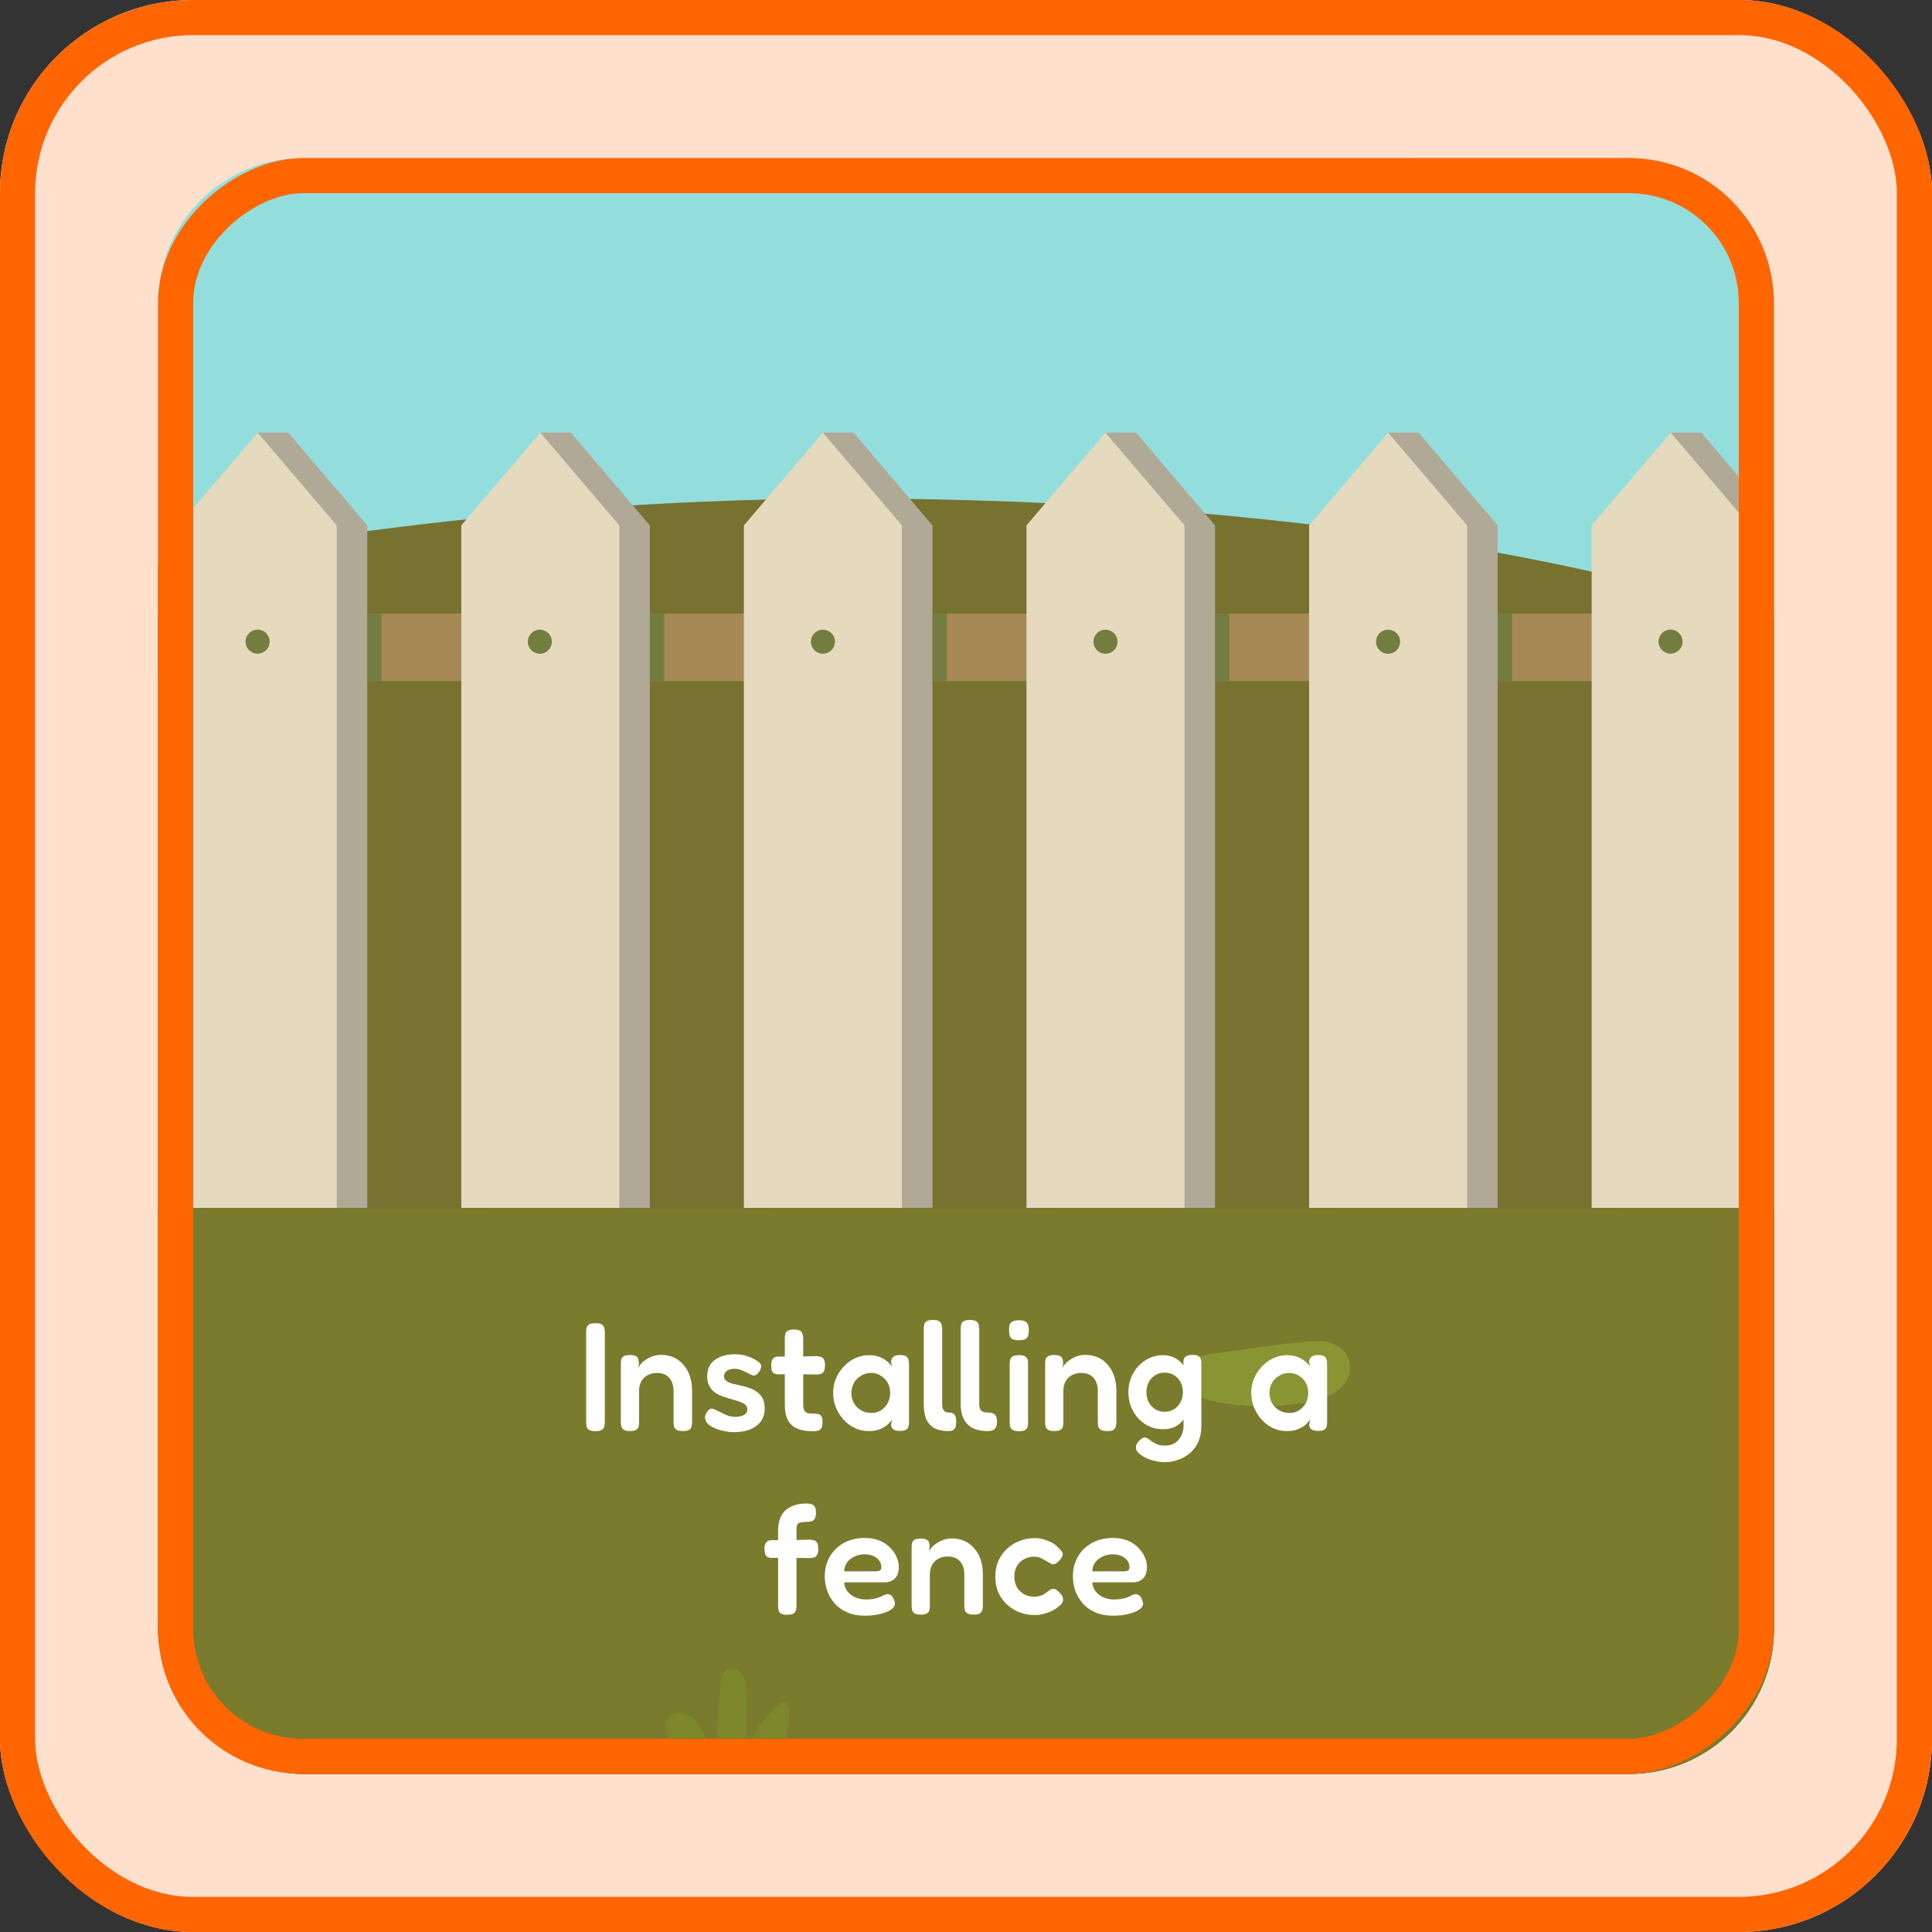
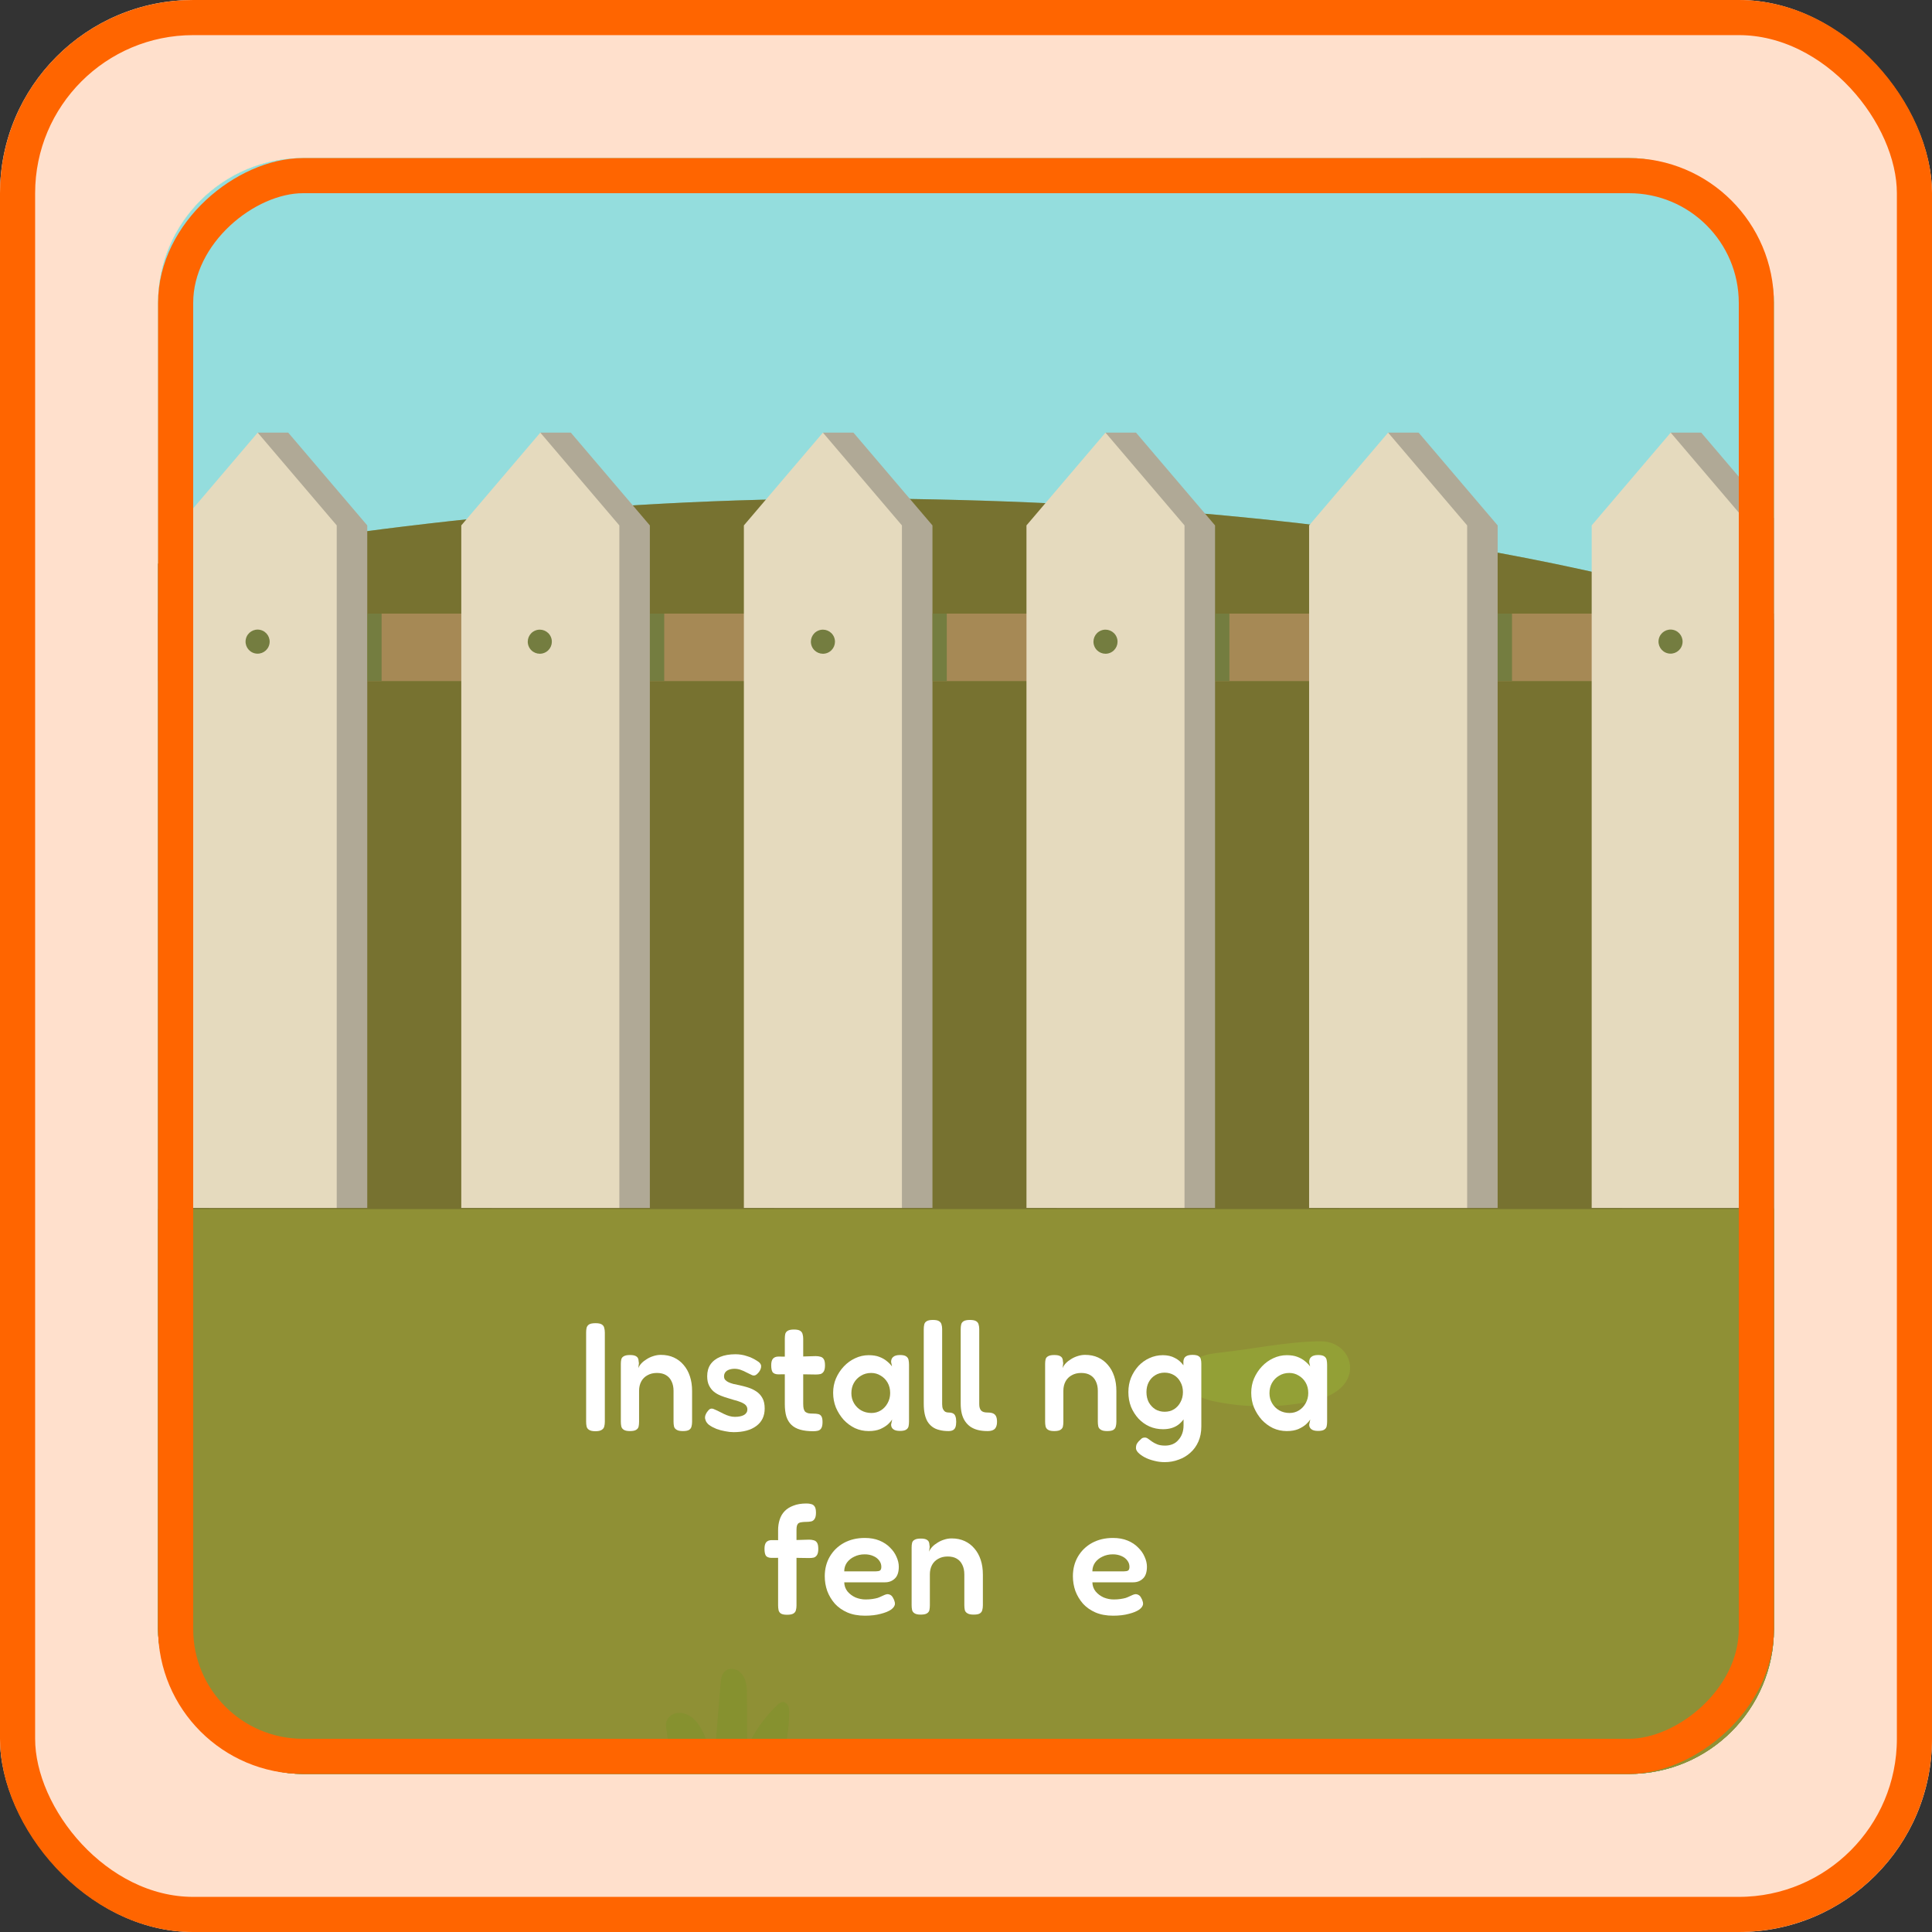
<svg xmlns="http://www.w3.org/2000/svg" width="200" height="200" viewBox="0 0 200 200" fill="none">
  <rect x="0" y="0" width="200" height="200" fill="#333333" stroke="none" />
  <g clip-path="url(#clip0_3521_211118)">
    <rect width="200" height="200" rx="20" fill="white" />
    <rect x="2.727" y="3.317" width="194.545" height="192.727" rx="28.182" stroke="#FF6500" stroke-opacity="0.2" stroke-width="27.273" />
    <g clip-path="url(#clip1_3521_211118)">
      <rect x="16.363" y="16.364" width="167.273" height="167.273" rx="15" fill="#CBF8F0" />
      <rect x="18.181" y="181.819" width="163.636" height="163.636" rx="10.909" transform="rotate(-90 18.181 181.819)" stroke="#94C73C" stroke-width="3.636" />
      <g clip-path="url(#clip2_3521_211118)">
        <rect width="547.906" height="342.442" transform="translate(-400.838 -122.019)" fill="white" />
        <path d="M192.73 -159.307H-446.494V266.843H192.73V-159.307Z" fill="#94DDDD" />
        <path d="M192.73 67.028V266.843H-446.494V64.426C-390.023 87.877 -290.042 107.55 -241.422 105.466C-91.013 99.017 -17.14 49.897 94.255 51.654C148.679 52.515 177.493 62.08 192.73 67.03V67.028Z" fill="#7D912A" />
        <path d="M192.73 67.028V266.843H-446.494V64.426C-390.023 87.877 -290.042 107.55 -241.422 105.466C-91.013 99.017 -17.14 49.897 94.255 51.654C148.679 52.515 177.493 62.08 192.73 67.03V67.028Z" fill="#BA6767" fill-opacity="0.25" />
        <path d="M192.73 67.028V266.843H-446.494V64.426C-390.023 87.877 -290.042 107.55 -241.422 105.466C-91.013 99.017 -17.14 49.897 94.255 51.654C148.679 52.515 177.493 62.08 192.73 67.03V67.028Z" fill="black" fill-opacity="0.15" />
        <path d="M192.73 125.167H-446.494V266.843H192.73V125.167Z" fill="#829F26" />
        <path d="M192.73 125.167H-446.494V266.843H192.73V125.167Z" fill="#BA6767" fill-opacity="0.25" />
-         <path d="M192.73 125.167H-446.494V266.843H192.73V125.167Z" fill="black" fill-opacity="0.15" />
        <g style="mix-blend-mode:multiply" opacity="0.5">
          <path d="M69.478 181.832C69.804 182.921 70.366 183.967 71.242 184.692C72.032 185.344 73.042 185.698 74.061 185.817C75.079 185.936 76.113 185.83 77.121 185.642C78.03 185.474 78.968 185.216 79.648 184.587C80.24 184.04 80.568 183.266 80.826 182.501C81.386 180.833 81.68 179.077 81.698 177.317C81.7 177.077 81.698 176.829 81.602 176.608C81.506 176.386 81.303 176.194 81.065 176.188C80.817 176.18 80.609 176.359 80.43 176.531C79.151 177.769 78.103 179.246 77.353 180.861C77.344 179.09 77.336 177.319 77.327 175.551C77.325 175.067 77.321 174.577 77.197 174.108C77.072 173.64 76.809 173.19 76.396 172.939C75.983 172.687 75.401 172.685 75.043 173.009C74.689 173.329 74.628 173.851 74.589 174.326C74.389 176.757 74.189 179.186 73.986 181.617C73.567 181.082 73.298 180.45 73.019 179.832C72.74 179.214 72.439 178.589 71.973 178.097C71.506 177.605 70.841 177.256 70.166 177.322C69.375 177.4 68.836 178.029 68.954 178.788C69.111 179.81 69.181 180.835 69.48 181.835L69.478 181.832Z" fill="#7D912A" />
          <path d="M126.458 140.004C125.659 140.091 124.843 140.183 124.123 140.537C123.403 140.89 122.783 141.564 122.725 142.363C122.668 143.145 123.156 143.89 123.803 144.336C124.449 144.781 125.231 144.977 126.002 145.128C129.092 145.733 132.301 145.731 135.39 145.128C136.481 144.915 137.587 144.613 138.476 143.944C140.941 142.09 139.59 138.836 136.709 138.851C133.345 138.87 129.808 139.635 126.458 140.002V140.004Z" fill="#98AF37" />
        </g>
        <path d="M192.652 63.52H-169.939V70.504H192.652V63.52Z" fill="#A68955" />
        <path d="M29.837 44.785H26.677L26.963 46.595L27.915 47.04L21.656 54.39V125.045H38.018V54.39L29.837 44.785Z" fill="#B0A996" />
        <path d="M34.858 125.045H18.496V54.39L26.676 44.785L34.858 54.39V125.045Z" fill="#E5DABE" />
        <path d="M59.092 44.785H55.933L56.217 46.595L57.17 47.04L50.91 54.39V125.045H67.272V54.39L59.092 44.785Z" fill="#B0A996" />
        <path d="M64.114 125.045H47.752V54.39L55.934 44.785L64.114 54.39V125.045Z" fill="#E5DABE" />
        <path d="M88.348 44.785H85.189L85.474 46.595L86.426 47.04L80.166 54.39V125.045H96.528V54.39L88.348 44.785Z" fill="#B0A996" />
        <path d="M93.368 125.045H77.006V54.39L85.188 44.785L93.368 54.39V125.045Z" fill="#E5DABE" />
        <path d="M117.6 44.785H114.441L114.727 46.595L115.679 47.04L109.42 54.39V125.045H125.782V54.39L117.6 44.785Z" fill="#B0A996" />
        <path d="M122.622 125.045H106.26V54.39L114.44 44.785L122.622 54.39V125.045Z" fill="#E5DABE" />
        <path d="M146.856 44.785H143.695L143.981 46.595L144.934 47.04L138.674 54.39V125.045H155.036V54.39L146.856 44.785Z" fill="#B0A996" />
-         <path d="M151.88 125.045H135.518V54.39L143.698 44.785L151.88 54.39V125.045Z" fill="#E5DABE" />
+         <path d="M151.88 125.045H135.518V54.39L143.698 44.785L151.88 54.39Z" fill="#E5DABE" />
        <path d="M176.111 44.785H172.952L173.238 46.595L174.19 47.04L167.93 54.39V125.045H184.292V54.39L176.111 44.785Z" fill="#B0A996" />
        <path d="M181.131 125.045H164.77V54.39L172.951 44.785L181.131 54.39V125.045Z" fill="#E5DABE" />
        <path d="M27.881 66.708C28.039 66.038 27.624 65.367 26.954 65.209C26.284 65.05 25.613 65.465 25.454 66.135C25.296 66.805 25.711 67.477 26.381 67.635C27.051 67.793 27.723 67.378 27.881 66.708Z" fill="#747D40" />
        <path d="M56.358 67.58C56.994 67.317 57.296 66.588 57.032 65.951C56.769 65.315 56.04 65.013 55.404 65.277C54.768 65.54 54.465 66.269 54.729 66.906C54.992 67.542 55.722 67.844 56.358 67.58Z" fill="#747D40" />
        <path d="M85.666 67.581C86.302 67.318 86.604 66.588 86.341 65.953C86.077 65.316 85.348 65.014 84.712 65.278C84.076 65.541 83.774 66.27 84.038 66.906C84.301 67.543 85.03 67.845 85.666 67.581Z" fill="#747D40" />
        <path d="M114.918 67.581C115.554 67.317 115.856 66.588 115.593 65.952C115.329 65.316 114.6 65.014 113.964 65.277C113.328 65.541 113.026 66.27 113.29 66.906C113.553 67.542 114.282 67.844 114.918 67.581Z" fill="#747D40" />
-         <path d="M144.576 67.312C145.063 66.825 145.063 66.035 144.576 65.549C144.089 65.062 143.3 65.062 142.813 65.549C142.326 66.036 142.326 66.825 142.813 67.312C143.3 67.798 144.089 67.798 144.576 67.312Z" fill="#747D40" />
        <path d="M174.148 66.706C174.306 66.036 173.892 65.364 173.221 65.206C172.551 65.048 171.88 65.463 171.722 66.133C171.564 66.803 171.979 67.474 172.649 67.632C173.319 67.791 173.99 67.376 174.148 66.706Z" fill="#747D40" />
        <path d="M39.504 63.52H38.018V70.504H39.504V63.52Z" fill="#747D40" />
        <path d="M68.761 63.52H67.275V70.504H68.761V63.52Z" fill="#747D40" />
        <path d="M98.013 63.52H96.527V70.504H98.013V63.52Z" fill="#747D40" />
        <path d="M127.269 63.52H125.783V70.504H127.269V63.52Z" fill="#747D40" />
        <path d="M156.523 63.52H155.037V70.504H156.523V63.52Z" fill="#747D40" />
      </g>
      <path d="M115.226 167.256C114.533 167.256 113.925 167.144 113.402 166.92C112.89 166.696 112.458 166.392 112.106 166.008C111.765 165.613 111.504 165.176 111.322 164.696C111.152 164.205 111.066 163.699 111.066 163.176C111.066 162.408 111.242 161.725 111.594 161.128C111.946 160.531 112.432 160.061 113.05 159.72C113.68 159.379 114.4 159.208 115.21 159.208C115.786 159.208 116.293 159.299 116.73 159.48C117.168 159.661 117.53 159.901 117.818 160.2C118.117 160.488 118.341 160.808 118.49 161.16C118.65 161.512 118.73 161.853 118.73 162.184C118.73 162.749 118.592 163.16 118.314 163.416C118.048 163.672 117.712 163.8 117.306 163.8H113.082C113.093 164.163 113.205 164.477 113.418 164.744C113.642 165.011 113.92 165.219 114.25 165.368C114.592 165.507 114.938 165.576 115.29 165.576C115.557 165.576 115.792 165.56 115.994 165.528C116.208 165.496 116.389 165.459 116.538 165.416C116.688 165.363 116.816 165.309 116.922 165.256C117.04 165.203 117.146 165.155 117.242 165.112C117.338 165.069 117.429 165.043 117.514 165.032C117.632 165.021 117.749 165.048 117.866 165.112C117.984 165.176 118.08 165.288 118.154 165.448C118.218 165.555 118.261 165.656 118.282 165.752C118.314 165.837 118.33 165.923 118.33 166.008C118.33 166.221 118.202 166.424 117.946 166.616C117.69 166.797 117.328 166.947 116.858 167.064C116.4 167.192 115.856 167.256 115.226 167.256ZM113.082 162.664H116.362C116.544 162.664 116.682 162.637 116.778 162.584C116.874 162.52 116.922 162.392 116.922 162.2C116.922 161.955 116.848 161.736 116.698 161.544C116.549 161.341 116.346 161.187 116.09 161.08C115.834 160.963 115.536 160.904 115.194 160.904C114.8 160.904 114.442 160.984 114.122 161.144C113.802 161.293 113.546 161.501 113.354 161.768C113.173 162.035 113.082 162.333 113.082 162.664Z" fill="white" />
-       <path d="M107.117 167.192C106.605 167.192 106.104 167.107 105.613 166.936C105.133 166.755 104.696 166.493 104.301 166.152C103.917 165.811 103.608 165.395 103.373 164.904C103.149 164.403 103.037 163.837 103.037 163.208C103.037 162.579 103.149 162.019 103.373 161.528C103.608 161.037 103.917 160.621 104.301 160.28C104.685 159.939 105.117 159.677 105.597 159.496C106.077 159.315 106.573 159.224 107.085 159.224C107.458 159.224 107.81 159.277 108.141 159.384C108.482 159.491 108.776 159.619 109.021 159.768C109.266 159.917 109.442 160.067 109.549 160.216C109.688 160.344 109.805 160.467 109.901 160.584C109.997 160.701 110.029 160.845 109.997 161.016C109.965 161.123 109.917 161.224 109.853 161.32C109.789 161.405 109.709 161.496 109.613 161.592C109.357 161.88 109.106 161.987 108.861 161.912C108.722 161.837 108.584 161.757 108.445 161.672C108.306 161.587 108.162 161.507 108.013 161.432C107.874 161.347 107.73 161.277 107.581 161.224C107.432 161.171 107.266 161.144 107.085 161.144C106.68 161.144 106.317 161.235 105.997 161.416C105.688 161.587 105.442 161.827 105.261 162.136C105.09 162.445 105.005 162.803 105.005 163.208C105.005 163.613 105.09 163.976 105.261 164.296C105.442 164.605 105.688 164.851 105.997 165.032C106.306 165.203 106.658 165.288 107.053 165.288C107.245 165.288 107.426 165.267 107.597 165.224C107.778 165.171 107.938 165.107 108.077 165.032C108.216 164.947 108.328 164.861 108.413 164.776C108.53 164.701 108.637 164.632 108.733 164.568C108.829 164.504 108.93 164.472 109.037 164.472C109.165 164.472 109.288 164.52 109.405 164.616C109.533 164.701 109.672 164.84 109.821 165.032C109.96 165.192 110.034 165.347 110.045 165.496C110.066 165.645 110.034 165.789 109.949 165.928C109.874 166.067 109.746 166.195 109.565 166.312C109.437 166.44 109.245 166.573 108.989 166.712C108.744 166.84 108.456 166.952 108.125 167.048C107.805 167.144 107.469 167.192 107.117 167.192Z" fill="white" />
      <path d="M95.299 167.144C95.011 167.144 94.798 167.096 94.659 167C94.531 166.915 94.451 166.803 94.419 166.664C94.387 166.515 94.371 166.35 94.371 166.168V160.184C94.371 160.014 94.387 159.859 94.419 159.72C94.451 159.582 94.536 159.475 94.675 159.4C94.814 159.315 95.027 159.272 95.315 159.272C95.571 159.272 95.763 159.304 95.891 159.368C96.019 159.432 96.104 159.512 96.147 159.608C96.19 159.704 96.211 159.8 96.211 159.896C96.222 159.992 96.232 160.067 96.243 160.12L96.179 160.632C96.243 160.462 96.35 160.296 96.499 160.136C96.648 159.976 96.83 159.832 97.043 159.704C97.256 159.566 97.486 159.459 97.731 159.384C97.987 159.299 98.248 159.256 98.515 159.256C99.016 159.256 99.464 159.347 99.859 159.528C100.254 159.71 100.59 159.966 100.867 160.296C101.155 160.627 101.374 161.022 101.523 161.48C101.672 161.928 101.747 162.435 101.747 163V166.184C101.747 166.366 101.726 166.531 101.683 166.68C101.651 166.819 101.571 166.931 101.443 167.016C101.315 167.102 101.096 167.144 100.787 167.144C100.488 167.144 100.27 167.096 100.131 167C99.992 166.915 99.907 166.803 99.875 166.664C99.843 166.515 99.827 166.35 99.827 166.168V162.984C99.827 162.6 99.758 162.27 99.619 161.992C99.491 161.715 99.299 161.502 99.043 161.352C98.798 161.203 98.483 161.128 98.099 161.128C97.726 161.128 97.4 161.208 97.123 161.368C96.846 161.518 96.632 161.731 96.483 162.008C96.334 162.286 96.259 162.611 96.259 162.984V166.184C96.259 166.366 96.243 166.531 96.211 166.68C96.179 166.819 96.094 166.931 95.955 167.016C95.827 167.102 95.608 167.144 95.299 167.144Z" fill="white" />
      <path d="M89.539 167.256C88.846 167.256 88.238 167.144 87.715 166.92C87.203 166.696 86.771 166.392 86.419 166.008C86.078 165.613 85.816 165.176 85.635 164.696C85.464 164.205 85.379 163.699 85.379 163.176C85.379 162.408 85.555 161.725 85.907 161.128C86.259 160.531 86.744 160.061 87.363 159.72C87.992 159.379 88.712 159.208 89.523 159.208C90.099 159.208 90.606 159.299 91.043 159.48C91.48 159.661 91.843 159.901 92.131 160.2C92.43 160.488 92.654 160.808 92.803 161.16C92.963 161.512 93.043 161.853 93.043 162.184C93.043 162.749 92.904 163.16 92.627 163.416C92.36 163.672 92.024 163.8 91.619 163.8H87.395C87.406 164.163 87.518 164.477 87.731 164.744C87.955 165.011 88.232 165.219 88.563 165.368C88.904 165.507 89.251 165.576 89.603 165.576C89.87 165.576 90.104 165.56 90.307 165.528C90.52 165.496 90.702 165.459 90.851 165.416C91 165.363 91.128 165.309 91.235 165.256C91.352 165.203 91.459 165.155 91.555 165.112C91.651 165.069 91.742 165.043 91.827 165.032C91.944 165.021 92.062 165.048 92.179 165.112C92.296 165.176 92.392 165.288 92.467 165.448C92.531 165.555 92.574 165.656 92.595 165.752C92.627 165.837 92.643 165.923 92.643 166.008C92.643 166.221 92.515 166.424 92.259 166.616C92.003 166.797 91.64 166.947 91.171 167.064C90.712 167.192 90.168 167.256 89.539 167.256ZM87.395 162.664H90.675C90.856 162.664 90.995 162.637 91.091 162.584C91.187 162.52 91.235 162.392 91.235 162.2C91.235 161.955 91.16 161.736 91.011 161.544C90.862 161.341 90.659 161.187 90.403 161.08C90.147 160.963 89.848 160.904 89.507 160.904C89.112 160.904 88.755 160.984 88.435 161.144C88.115 161.293 87.859 161.501 87.667 161.768C87.486 162.035 87.395 162.333 87.395 162.664Z" fill="white" />
      <path d="M81.477 167.16C81.189 167.16 80.975 167.117 80.837 167.032C80.709 166.947 80.629 166.829 80.597 166.68C80.565 166.52 80.549 166.355 80.549 166.184V158.408C80.549 158.013 80.602 157.651 80.709 157.32C80.815 156.979 80.986 156.685 81.221 156.44C81.455 156.195 81.759 156.003 82.133 155.864C82.506 155.715 82.959 155.64 83.493 155.64C83.674 155.64 83.834 155.661 83.973 155.704C84.122 155.736 84.239 155.816 84.325 155.944C84.421 156.072 84.469 156.291 84.469 156.6C84.469 156.888 84.421 157.101 84.325 157.24C84.239 157.379 84.122 157.464 83.973 157.496C83.823 157.528 83.658 157.544 83.477 157.544C83.295 157.544 83.135 157.555 82.997 157.576C82.869 157.587 82.762 157.619 82.677 157.672C82.602 157.725 82.543 157.811 82.501 157.928C82.469 158.045 82.453 158.195 82.453 158.376V166.216C82.453 166.387 82.431 166.547 82.389 166.696C82.357 166.835 82.271 166.947 82.133 167.032C81.994 167.117 81.775 167.16 81.477 167.16ZM79.893 159.432L81.541 159.448L83.749 159.384C83.93 159.384 84.09 159.405 84.229 159.448C84.378 159.48 84.495 159.565 84.581 159.704C84.666 159.832 84.709 160.045 84.709 160.344C84.709 160.621 84.666 160.829 84.581 160.968C84.495 161.107 84.383 161.197 84.245 161.24C84.106 161.272 83.946 161.288 83.765 161.288L81.621 161.256L79.845 161.272C79.578 161.261 79.391 161.187 79.285 161.048C79.189 160.899 79.141 160.659 79.141 160.328C79.141 160.019 79.199 159.795 79.317 159.656C79.445 159.507 79.637 159.432 79.893 159.432Z" fill="white" />
      <path d="M136.439 148.128C136.13 148.128 135.901 148.069 135.751 147.952C135.602 147.835 135.527 147.675 135.527 147.472L135.639 146.944C135.554 147.083 135.41 147.248 135.207 147.44C135.005 147.621 134.738 147.787 134.407 147.936C134.077 148.075 133.677 148.144 133.207 148.144C132.706 148.144 132.231 148.043 131.783 147.84C131.346 147.627 130.957 147.339 130.615 146.976C130.285 146.603 130.018 146.181 129.815 145.712C129.623 145.232 129.527 144.72 129.527 144.176C129.527 143.653 129.623 143.163 129.815 142.704C130.018 142.235 130.29 141.819 130.631 141.456C130.973 141.093 131.362 140.811 131.799 140.608C132.247 140.395 132.717 140.288 133.207 140.288C133.645 140.288 134.013 140.347 134.311 140.464C134.621 140.581 134.882 140.731 135.095 140.912C135.309 141.083 135.485 141.264 135.623 141.456L135.527 140.992C135.527 140.757 135.602 140.581 135.751 140.464C135.901 140.336 136.135 140.272 136.455 140.272C136.754 140.272 136.967 140.32 137.095 140.416C137.223 140.501 137.303 140.624 137.335 140.784C137.367 140.933 137.383 141.104 137.383 141.296V147.152C137.383 147.333 137.367 147.499 137.335 147.648C137.303 147.797 137.218 147.915 137.079 148C136.951 148.085 136.738 148.128 136.439 148.128ZM133.495 146.272C133.858 146.272 134.183 146.181 134.471 146C134.759 145.819 134.989 145.573 135.159 145.264C135.341 144.944 135.431 144.592 135.431 144.208C135.431 143.792 135.341 143.429 135.159 143.12C134.978 142.811 134.738 142.571 134.439 142.4C134.151 142.219 133.826 142.128 133.463 142.128C133.069 142.128 132.717 142.224 132.407 142.416C132.098 142.597 131.853 142.848 131.671 143.168C131.501 143.477 131.415 143.829 131.415 144.224C131.415 144.608 131.506 144.955 131.687 145.264C131.869 145.573 132.114 145.819 132.423 146C132.743 146.181 133.101 146.272 133.495 146.272Z" fill="white" />
      <path d="M120.569 151.36C120.185 151.36 119.817 151.312 119.465 151.216C119.113 151.131 118.793 151.014 118.505 150.864C118.227 150.715 118.003 150.555 117.833 150.384C117.673 150.214 117.593 150.054 117.593 149.904C117.593 149.755 117.614 149.627 117.657 149.52C117.71 149.414 117.785 149.307 117.881 149.2C118.009 149.072 118.11 148.976 118.185 148.912C118.27 148.848 118.382 148.816 118.521 148.816C118.638 148.816 118.75 148.859 118.857 148.944C118.974 149.03 119.107 149.126 119.257 149.232C119.406 149.339 119.587 149.435 119.801 149.52C120.014 149.606 120.286 149.648 120.617 149.648C120.894 149.648 121.15 149.6 121.385 149.504C121.619 149.408 121.817 149.264 121.977 149.072C122.147 148.891 122.281 148.672 122.377 148.416C122.473 148.16 122.521 147.872 122.521 147.552L122.505 140.928C122.526 140.683 122.611 140.512 122.761 140.416C122.91 140.31 123.139 140.256 123.449 140.256C123.737 140.256 123.945 140.299 124.073 140.384C124.201 140.459 124.281 140.571 124.313 140.72C124.345 140.859 124.361 141.014 124.361 141.184V147.664C124.361 148.251 124.259 148.774 124.057 149.232C123.854 149.691 123.577 150.075 123.225 150.384C122.873 150.704 122.467 150.944 122.009 151.104C121.561 151.275 121.081 151.36 120.569 151.36ZM120.393 147.952C119.891 147.952 119.422 147.856 118.985 147.664C118.558 147.472 118.179 147.2 117.849 146.848C117.529 146.496 117.273 146.091 117.081 145.632C116.899 145.163 116.809 144.656 116.809 144.112C116.809 143.579 116.899 143.083 117.081 142.624C117.273 142.166 117.529 141.76 117.849 141.408C118.179 141.056 118.558 140.784 118.985 140.592C119.422 140.39 119.886 140.288 120.377 140.288C120.857 140.288 121.273 140.384 121.625 140.576C121.987 140.758 122.286 141.019 122.521 141.36C122.755 141.702 122.931 142.107 123.049 142.576C123.177 143.046 123.241 143.563 123.241 144.128C123.241 144.907 123.134 145.584 122.921 146.16C122.707 146.736 122.393 147.179 121.977 147.488C121.561 147.798 121.033 147.952 120.393 147.952ZM120.569 146.144C120.931 146.144 121.251 146.059 121.529 145.888C121.817 145.707 122.041 145.462 122.201 145.152C122.371 144.843 122.457 144.496 122.457 144.112C122.457 143.718 122.371 143.371 122.201 143.072C122.041 142.763 121.817 142.523 121.529 142.352C121.241 142.182 120.915 142.096 120.553 142.096C120.19 142.096 119.865 142.187 119.577 142.368C119.299 142.539 119.081 142.774 118.921 143.072C118.761 143.371 118.681 143.718 118.681 144.112C118.681 144.507 118.761 144.859 118.921 145.168C119.091 145.467 119.315 145.707 119.593 145.888C119.881 146.059 120.206 146.144 120.569 146.144Z" fill="white" />
      <path d="M109.119 148.144C108.831 148.144 108.618 148.096 108.479 148C108.351 147.915 108.271 147.803 108.239 147.664C108.207 147.515 108.191 147.35 108.191 147.168V141.184C108.191 141.014 108.207 140.859 108.239 140.72C108.271 140.582 108.357 140.475 108.495 140.4C108.634 140.315 108.847 140.272 109.135 140.272C109.391 140.272 109.583 140.304 109.711 140.368C109.839 140.432 109.925 140.512 109.967 140.608C110.01 140.704 110.031 140.8 110.031 140.896C110.042 140.992 110.053 141.067 110.063 141.12L109.999 141.632C110.063 141.462 110.17 141.296 110.319 141.136C110.469 140.976 110.65 140.832 110.863 140.704C111.077 140.566 111.306 140.459 111.551 140.384C111.807 140.299 112.069 140.256 112.335 140.256C112.837 140.256 113.285 140.347 113.679 140.528C114.074 140.71 114.41 140.966 114.687 141.296C114.975 141.627 115.194 142.022 115.343 142.48C115.493 142.928 115.567 143.435 115.567 144V147.184C115.567 147.366 115.546 147.531 115.503 147.68C115.471 147.819 115.391 147.931 115.263 148.016C115.135 148.102 114.917 148.144 114.607 148.144C114.309 148.144 114.09 148.096 113.951 148C113.813 147.915 113.727 147.803 113.695 147.664C113.663 147.515 113.647 147.35 113.647 147.168V143.984C113.647 143.6 113.578 143.27 113.439 142.992C113.311 142.715 113.119 142.502 112.863 142.352C112.618 142.203 112.303 142.128 111.919 142.128C111.546 142.128 111.221 142.208 110.943 142.368C110.666 142.518 110.453 142.731 110.303 143.008C110.154 143.286 110.079 143.611 110.079 143.984V147.184C110.079 147.366 110.063 147.531 110.031 147.68C109.999 147.819 109.914 147.931 109.775 148.016C109.647 148.102 109.429 148.144 109.119 148.144Z" fill="white" />
-       <path d="M105.465 148.16C105.177 148.16 104.964 148.112 104.825 148.016C104.686 147.931 104.601 147.819 104.569 147.68C104.537 147.531 104.521 147.366 104.521 147.184V141.232C104.521 141.062 104.537 140.907 104.569 140.768C104.612 140.619 104.697 140.502 104.825 140.416C104.964 140.331 105.182 140.288 105.481 140.288C105.78 140.288 105.993 140.331 106.121 140.416C106.26 140.502 106.345 140.619 106.377 140.768C106.409 140.918 106.425 141.083 106.425 141.264V147.2C106.425 147.382 106.409 147.547 106.377 147.696C106.345 147.835 106.26 147.947 106.121 148.032C105.993 148.118 105.774 148.16 105.465 148.16ZM105.465 138.736C105.156 138.736 104.926 138.694 104.777 138.608C104.638 138.512 104.548 138.384 104.505 138.224C104.473 138.064 104.457 137.888 104.457 137.696C104.457 137.494 104.473 137.318 104.505 137.168C104.548 137.019 104.644 136.902 104.793 136.816C104.942 136.72 105.172 136.672 105.481 136.672C105.801 136.672 106.03 136.72 106.169 136.816C106.308 136.912 106.398 137.04 106.441 137.2C106.484 137.35 106.505 137.526 106.505 137.728C106.505 137.91 106.484 138.08 106.441 138.24C106.398 138.4 106.308 138.523 106.169 138.608C106.03 138.694 105.796 138.736 105.465 138.736Z" fill="white" />
      <path d="M102.235 148.144C101.862 148.144 101.526 148.107 101.227 148.032C100.939 147.957 100.683 147.845 100.459 147.696C100.235 147.536 100.048 147.344 99.899 147.12C99.75 146.896 99.638 146.635 99.563 146.336C99.488 146.027 99.451 145.685 99.451 145.312V137.6C99.451 137.419 99.467 137.259 99.499 137.12C99.531 136.971 99.616 136.853 99.755 136.768C99.894 136.683 100.112 136.64 100.411 136.64C100.699 136.64 100.912 136.683 101.051 136.768C101.19 136.853 101.275 136.971 101.307 137.12C101.35 137.259 101.371 137.413 101.371 137.584V145.36C101.371 145.509 101.387 145.637 101.419 145.744C101.451 145.851 101.499 145.941 101.563 146.016C101.638 146.091 101.728 146.144 101.835 146.176C101.952 146.208 102.086 146.224 102.235 146.224C102.48 146.224 102.672 146.256 102.811 146.32C102.95 146.384 103.051 146.485 103.115 146.624C103.179 146.763 103.211 146.949 103.211 147.184C103.211 147.408 103.174 147.595 103.099 147.744C103.035 147.883 102.928 147.984 102.779 148.048C102.64 148.112 102.459 148.144 102.235 148.144ZM98.187 148.144C97.835 148.144 97.52 148.107 97.243 148.032C96.966 147.968 96.726 147.861 96.523 147.712C96.32 147.563 96.15 147.376 96.011 147.152C95.883 146.928 95.787 146.667 95.723 146.368C95.659 146.059 95.627 145.707 95.627 145.312V137.6C95.627 137.419 95.643 137.259 95.675 137.12C95.707 136.971 95.792 136.853 95.931 136.768C96.07 136.683 96.283 136.64 96.571 136.64C96.87 136.64 97.083 136.683 97.211 136.768C97.35 136.853 97.435 136.971 97.467 137.12C97.51 137.259 97.531 137.413 97.531 137.584V145.36C97.531 145.563 97.558 145.728 97.611 145.856C97.675 145.984 97.755 146.08 97.851 146.144C97.947 146.197 98.059 146.224 98.187 146.224C98.39 146.224 98.55 146.256 98.667 146.32C98.784 146.384 98.864 146.485 98.907 146.624C98.96 146.763 98.987 146.949 98.987 147.184C98.987 147.408 98.96 147.595 98.907 147.744C98.854 147.883 98.768 147.984 98.651 148.048C98.534 148.112 98.379 148.144 98.187 148.144Z" fill="white" />
      <path d="M93.158 148.128C92.849 148.128 92.619 148.069 92.47 147.952C92.321 147.835 92.246 147.675 92.246 147.472L92.358 146.944C92.273 147.083 92.129 147.248 91.926 147.44C91.723 147.621 91.457 147.787 91.126 147.936C90.795 148.075 90.395 148.144 89.926 148.144C89.425 148.144 88.95 148.043 88.502 147.84C88.065 147.627 87.675 147.339 87.334 146.976C87.003 146.603 86.737 146.181 86.534 145.712C86.342 145.232 86.246 144.72 86.246 144.176C86.246 143.653 86.342 143.163 86.534 142.704C86.737 142.235 87.009 141.819 87.35 141.456C87.691 141.093 88.081 140.811 88.518 140.608C88.966 140.395 89.435 140.288 89.926 140.288C90.363 140.288 90.731 140.347 91.03 140.464C91.339 140.581 91.601 140.731 91.814 140.912C92.027 141.083 92.203 141.264 92.342 141.456L92.246 140.992C92.246 140.757 92.321 140.581 92.47 140.464C92.619 140.336 92.854 140.272 93.174 140.272C93.473 140.272 93.686 140.32 93.814 140.416C93.942 140.501 94.022 140.624 94.054 140.784C94.086 140.933 94.102 141.104 94.102 141.296V147.152C94.102 147.333 94.086 147.499 94.054 147.648C94.022 147.797 93.937 147.915 93.798 148C93.67 148.085 93.457 148.128 93.158 148.128ZM90.214 146.272C90.577 146.272 90.902 146.181 91.19 146C91.478 145.819 91.707 145.573 91.878 145.264C92.059 144.944 92.15 144.592 92.15 144.208C92.15 143.792 92.059 143.429 91.878 143.12C91.697 142.811 91.457 142.571 91.158 142.4C90.87 142.219 90.545 142.128 90.182 142.128C89.787 142.128 89.435 142.224 89.126 142.416C88.817 142.597 88.571 142.848 88.39 143.168C88.219 143.477 88.134 143.829 88.134 144.224C88.134 144.608 88.225 144.955 88.406 145.264C88.587 145.573 88.833 145.819 89.142 146C89.462 146.181 89.819 146.272 90.214 146.272Z" fill="white" />
      <path d="M84.188 148.16C83.665 148.16 83.217 148.107 82.844 148C82.471 147.894 82.167 147.728 81.932 147.504C81.697 147.28 81.521 146.992 81.404 146.64C81.297 146.278 81.244 145.851 81.244 145.36V138.576C81.244 138.384 81.26 138.219 81.292 138.08C81.335 137.942 81.42 137.835 81.548 137.76C81.687 137.675 81.9 137.632 82.188 137.632C82.487 137.632 82.7 137.675 82.828 137.76C82.967 137.846 83.052 137.963 83.084 138.112C83.127 138.251 83.148 138.406 83.148 138.576V145.296C83.148 145.52 83.164 145.702 83.196 145.84C83.239 145.979 83.297 146.086 83.372 146.16C83.457 146.224 83.564 146.272 83.692 146.304C83.831 146.326 83.996 146.336 84.188 146.336C84.391 146.336 84.561 146.352 84.7 146.384C84.849 146.416 84.961 146.496 85.036 146.624C85.111 146.742 85.148 146.939 85.148 147.216C85.148 147.515 85.1 147.734 85.004 147.872C84.919 148 84.801 148.08 84.652 148.112C84.513 148.144 84.359 148.16 84.188 148.16ZM80.588 140.432L82.236 140.448L84.444 140.384C84.625 140.384 84.785 140.406 84.924 140.448C85.073 140.48 85.191 140.566 85.276 140.704C85.361 140.832 85.404 141.046 85.404 141.344C85.404 141.622 85.361 141.83 85.276 141.968C85.191 142.107 85.079 142.198 84.94 142.24C84.801 142.272 84.641 142.288 84.46 142.288L82.316 142.256L80.54 142.272C80.273 142.262 80.087 142.187 79.98 142.048C79.884 141.899 79.836 141.659 79.836 141.328C79.836 141.019 79.895 140.795 80.012 140.656C80.14 140.507 80.332 140.432 80.588 140.432Z" fill="white" />
      <path d="M75.944 148.256C75.666 148.256 75.373 148.224 75.064 148.16C74.754 148.107 74.456 148.027 74.168 147.92C73.88 147.803 73.629 147.67 73.416 147.52C73.213 147.36 73.085 147.184 73.032 146.992C72.989 146.886 72.973 146.784 72.984 146.688C72.994 146.582 73.026 146.475 73.08 146.368C73.133 146.251 73.213 146.134 73.32 146.016C73.416 145.899 73.512 145.835 73.608 145.824C73.714 145.803 73.848 145.835 74.008 145.92C74.146 145.974 74.296 146.043 74.456 146.128C74.626 146.214 74.797 146.299 74.968 146.384C75.149 146.47 75.33 146.539 75.512 146.592C75.704 146.646 75.89 146.672 76.072 146.672C76.466 146.672 76.781 146.608 77.016 146.48C77.25 146.342 77.368 146.15 77.368 145.904C77.368 145.766 77.33 145.643 77.256 145.536C77.181 145.43 77.08 145.344 76.952 145.28C76.834 145.206 76.69 145.142 76.52 145.088C76.36 145.024 76.184 144.971 75.992 144.928C75.81 144.875 75.618 144.816 75.416 144.752C75.149 144.678 74.882 144.587 74.616 144.48C74.349 144.374 74.109 144.235 73.896 144.064C73.693 143.894 73.528 143.68 73.4 143.424C73.272 143.168 73.208 142.848 73.208 142.464C73.208 141.984 73.32 141.579 73.544 141.248C73.778 140.907 74.114 140.646 74.552 140.464C74.989 140.283 75.517 140.192 76.136 140.192C76.349 140.192 76.552 140.208 76.744 140.24C76.946 140.272 77.138 140.32 77.32 140.384C77.512 140.438 77.693 140.507 77.864 140.592C78.045 140.678 78.216 140.774 78.376 140.88C78.642 141.03 78.781 141.206 78.792 141.408C78.802 141.6 78.728 141.808 78.568 142.032C78.45 142.182 78.333 142.288 78.216 142.352C78.098 142.406 77.976 142.406 77.848 142.352C77.677 142.267 77.49 142.176 77.288 142.08C77.096 141.974 76.893 141.883 76.68 141.808C76.477 141.734 76.264 141.696 76.04 141.696C75.826 141.696 75.634 141.728 75.464 141.792C75.293 141.856 75.165 141.947 75.08 142.064C74.994 142.182 74.952 142.32 74.952 142.48C74.952 142.63 74.994 142.752 75.08 142.848C75.165 142.944 75.277 143.024 75.416 143.088C75.554 143.152 75.72 143.211 75.912 143.264C76.104 143.307 76.306 143.35 76.52 143.392C76.818 143.456 77.122 143.536 77.432 143.632C77.741 143.728 78.024 143.862 78.28 144.032C78.546 144.203 78.76 144.432 78.92 144.72C79.08 144.998 79.16 145.36 79.16 145.808C79.16 146.587 78.872 147.19 78.296 147.616C77.73 148.043 76.946 148.256 75.944 148.256Z" fill="white" />
      <path d="M65.198 148.144C64.909 148.144 64.696 148.096 64.558 148C64.43 147.915 64.35 147.803 64.317 147.664C64.285 147.515 64.269 147.35 64.269 147.168V141.184C64.269 141.014 64.285 140.859 64.317 140.72C64.35 140.582 64.435 140.475 64.573 140.4C64.712 140.315 64.925 140.272 65.213 140.272C65.469 140.272 65.662 140.304 65.79 140.368C65.918 140.432 66.003 140.512 66.046 140.608C66.088 140.704 66.109 140.8 66.109 140.896C66.12 140.992 66.131 141.067 66.141 141.12L66.078 141.632C66.141 141.462 66.248 141.296 66.397 141.136C66.547 140.976 66.728 140.832 66.942 140.704C67.155 140.566 67.384 140.459 67.629 140.384C67.885 140.299 68.147 140.256 68.413 140.256C68.915 140.256 69.363 140.347 69.757 140.528C70.152 140.71 70.488 140.966 70.766 141.296C71.053 141.627 71.272 142.022 71.421 142.48C71.571 142.928 71.645 143.435 71.645 144V147.184C71.645 147.366 71.624 147.531 71.582 147.68C71.549 147.819 71.469 147.931 71.341 148.016C71.213 148.102 70.995 148.144 70.686 148.144C70.387 148.144 70.168 148.096 70.029 148C69.891 147.915 69.805 147.803 69.773 147.664C69.742 147.515 69.725 147.35 69.725 147.168V143.984C69.725 143.6 69.656 143.27 69.517 142.992C69.389 142.715 69.198 142.502 68.942 142.352C68.696 142.203 68.382 142.128 67.998 142.128C67.624 142.128 67.299 142.208 67.022 142.368C66.744 142.518 66.531 142.731 66.382 143.008C66.232 143.286 66.157 143.611 66.157 143.984V147.184C66.157 147.366 66.141 147.531 66.109 147.68C66.078 147.819 65.992 147.931 65.853 148.016C65.725 148.102 65.507 148.144 65.198 148.144Z" fill="white" />
      <path d="M61.636 148.16C61.337 148.16 61.118 148.112 60.98 148.016C60.841 147.931 60.756 147.813 60.724 147.664C60.692 147.515 60.676 147.349 60.676 147.168V137.936C60.676 137.765 60.692 137.605 60.724 137.456C60.766 137.307 60.852 137.189 60.98 137.104C61.118 137.019 61.342 136.976 61.652 136.976C61.95 136.976 62.164 137.019 62.292 137.104C62.43 137.189 62.516 137.307 62.548 137.456C62.59 137.605 62.612 137.771 62.612 137.952V147.184C62.612 147.365 62.59 147.531 62.548 147.68C62.516 147.819 62.43 147.931 62.292 148.016C62.153 148.112 61.934 148.16 61.636 148.16Z" fill="white" />
    </g>
    <rect x="18.181" y="181.818" width="163.636" height="163.636" rx="13.182" transform="rotate(-90 18.181 181.818)" stroke="#FF6500" stroke-width="3.636" />
  </g>
  <rect x="1.818" y="1.818" width="196.364" height="196.364" rx="18.182" stroke="#FF6500" stroke-width="3.636" />
  <defs>
    <clipPath id="clip0_3521_211118">
      <rect width="200" height="200" rx="20" fill="white" />
    </clipPath>
    <clipPath id="clip1_3521_211118">
      <rect x="16.363" y="16.364" width="167.273" height="167.273" rx="15" fill="white" />
    </clipPath>
    <clipPath id="clip2_3521_211118">
      <rect width="187.273" height="221.818" fill="white" transform="translate(5.455 -27.273)" />
    </clipPath>
  </defs>
</svg>